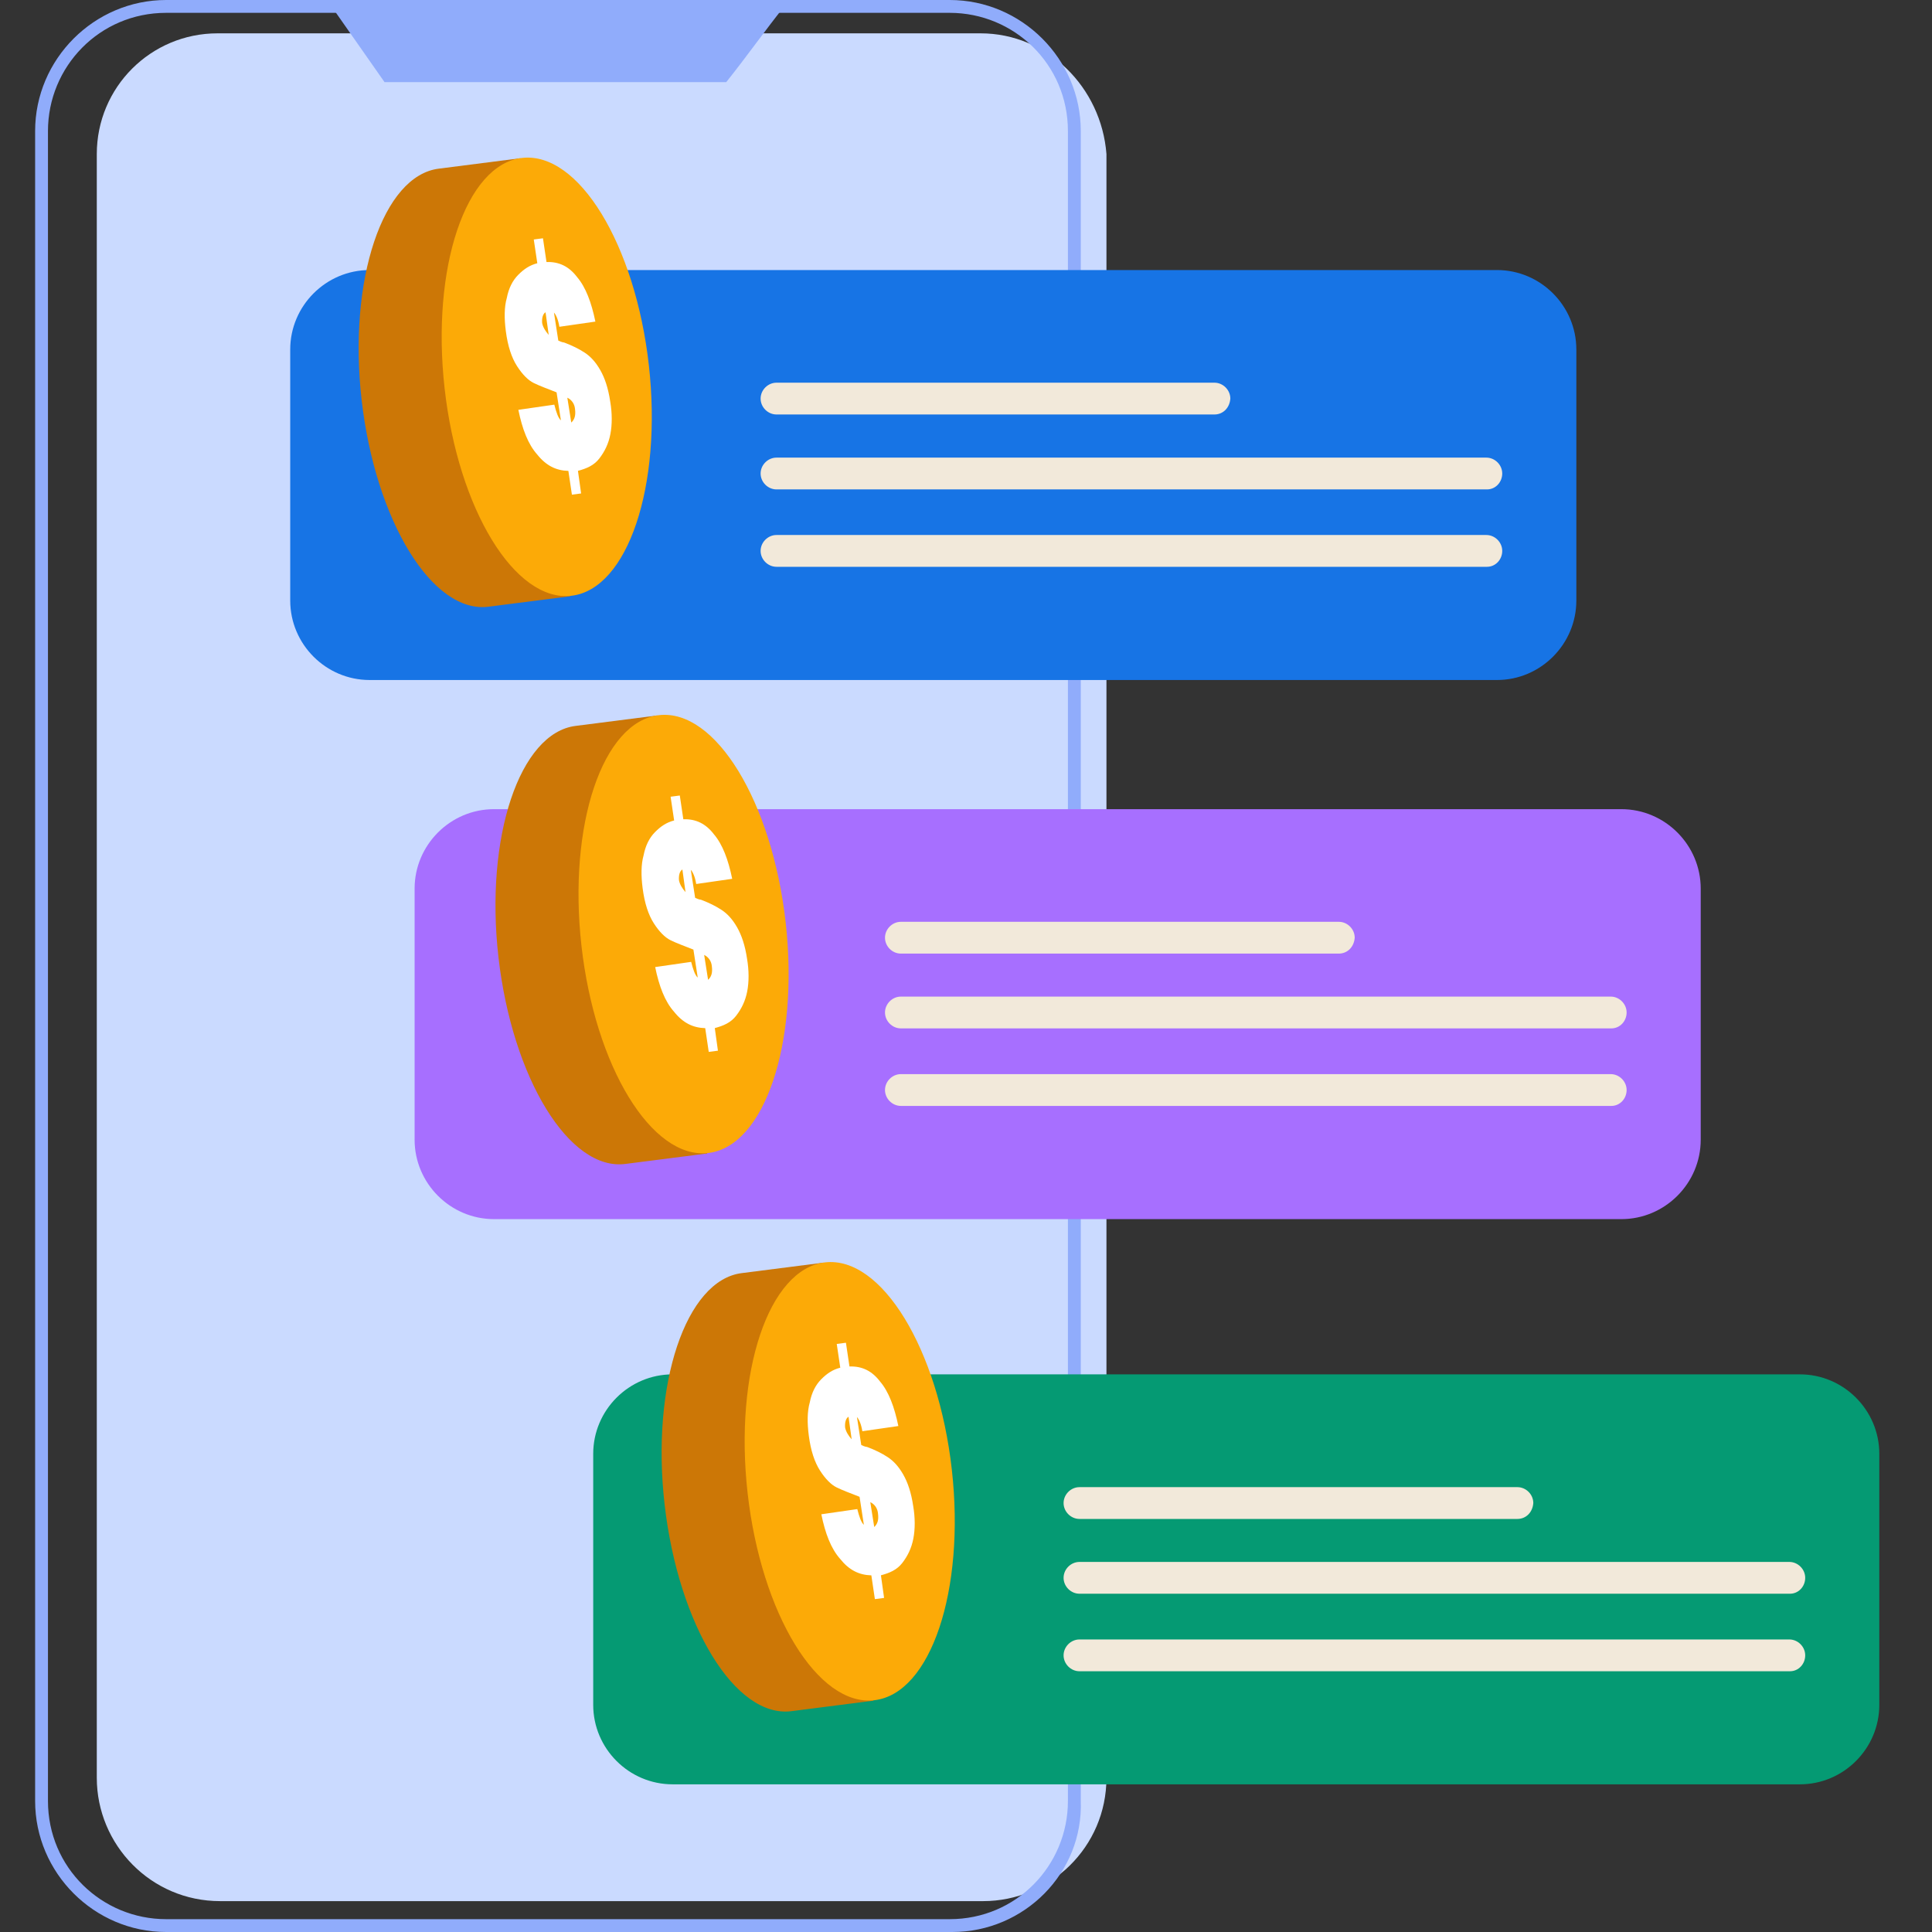
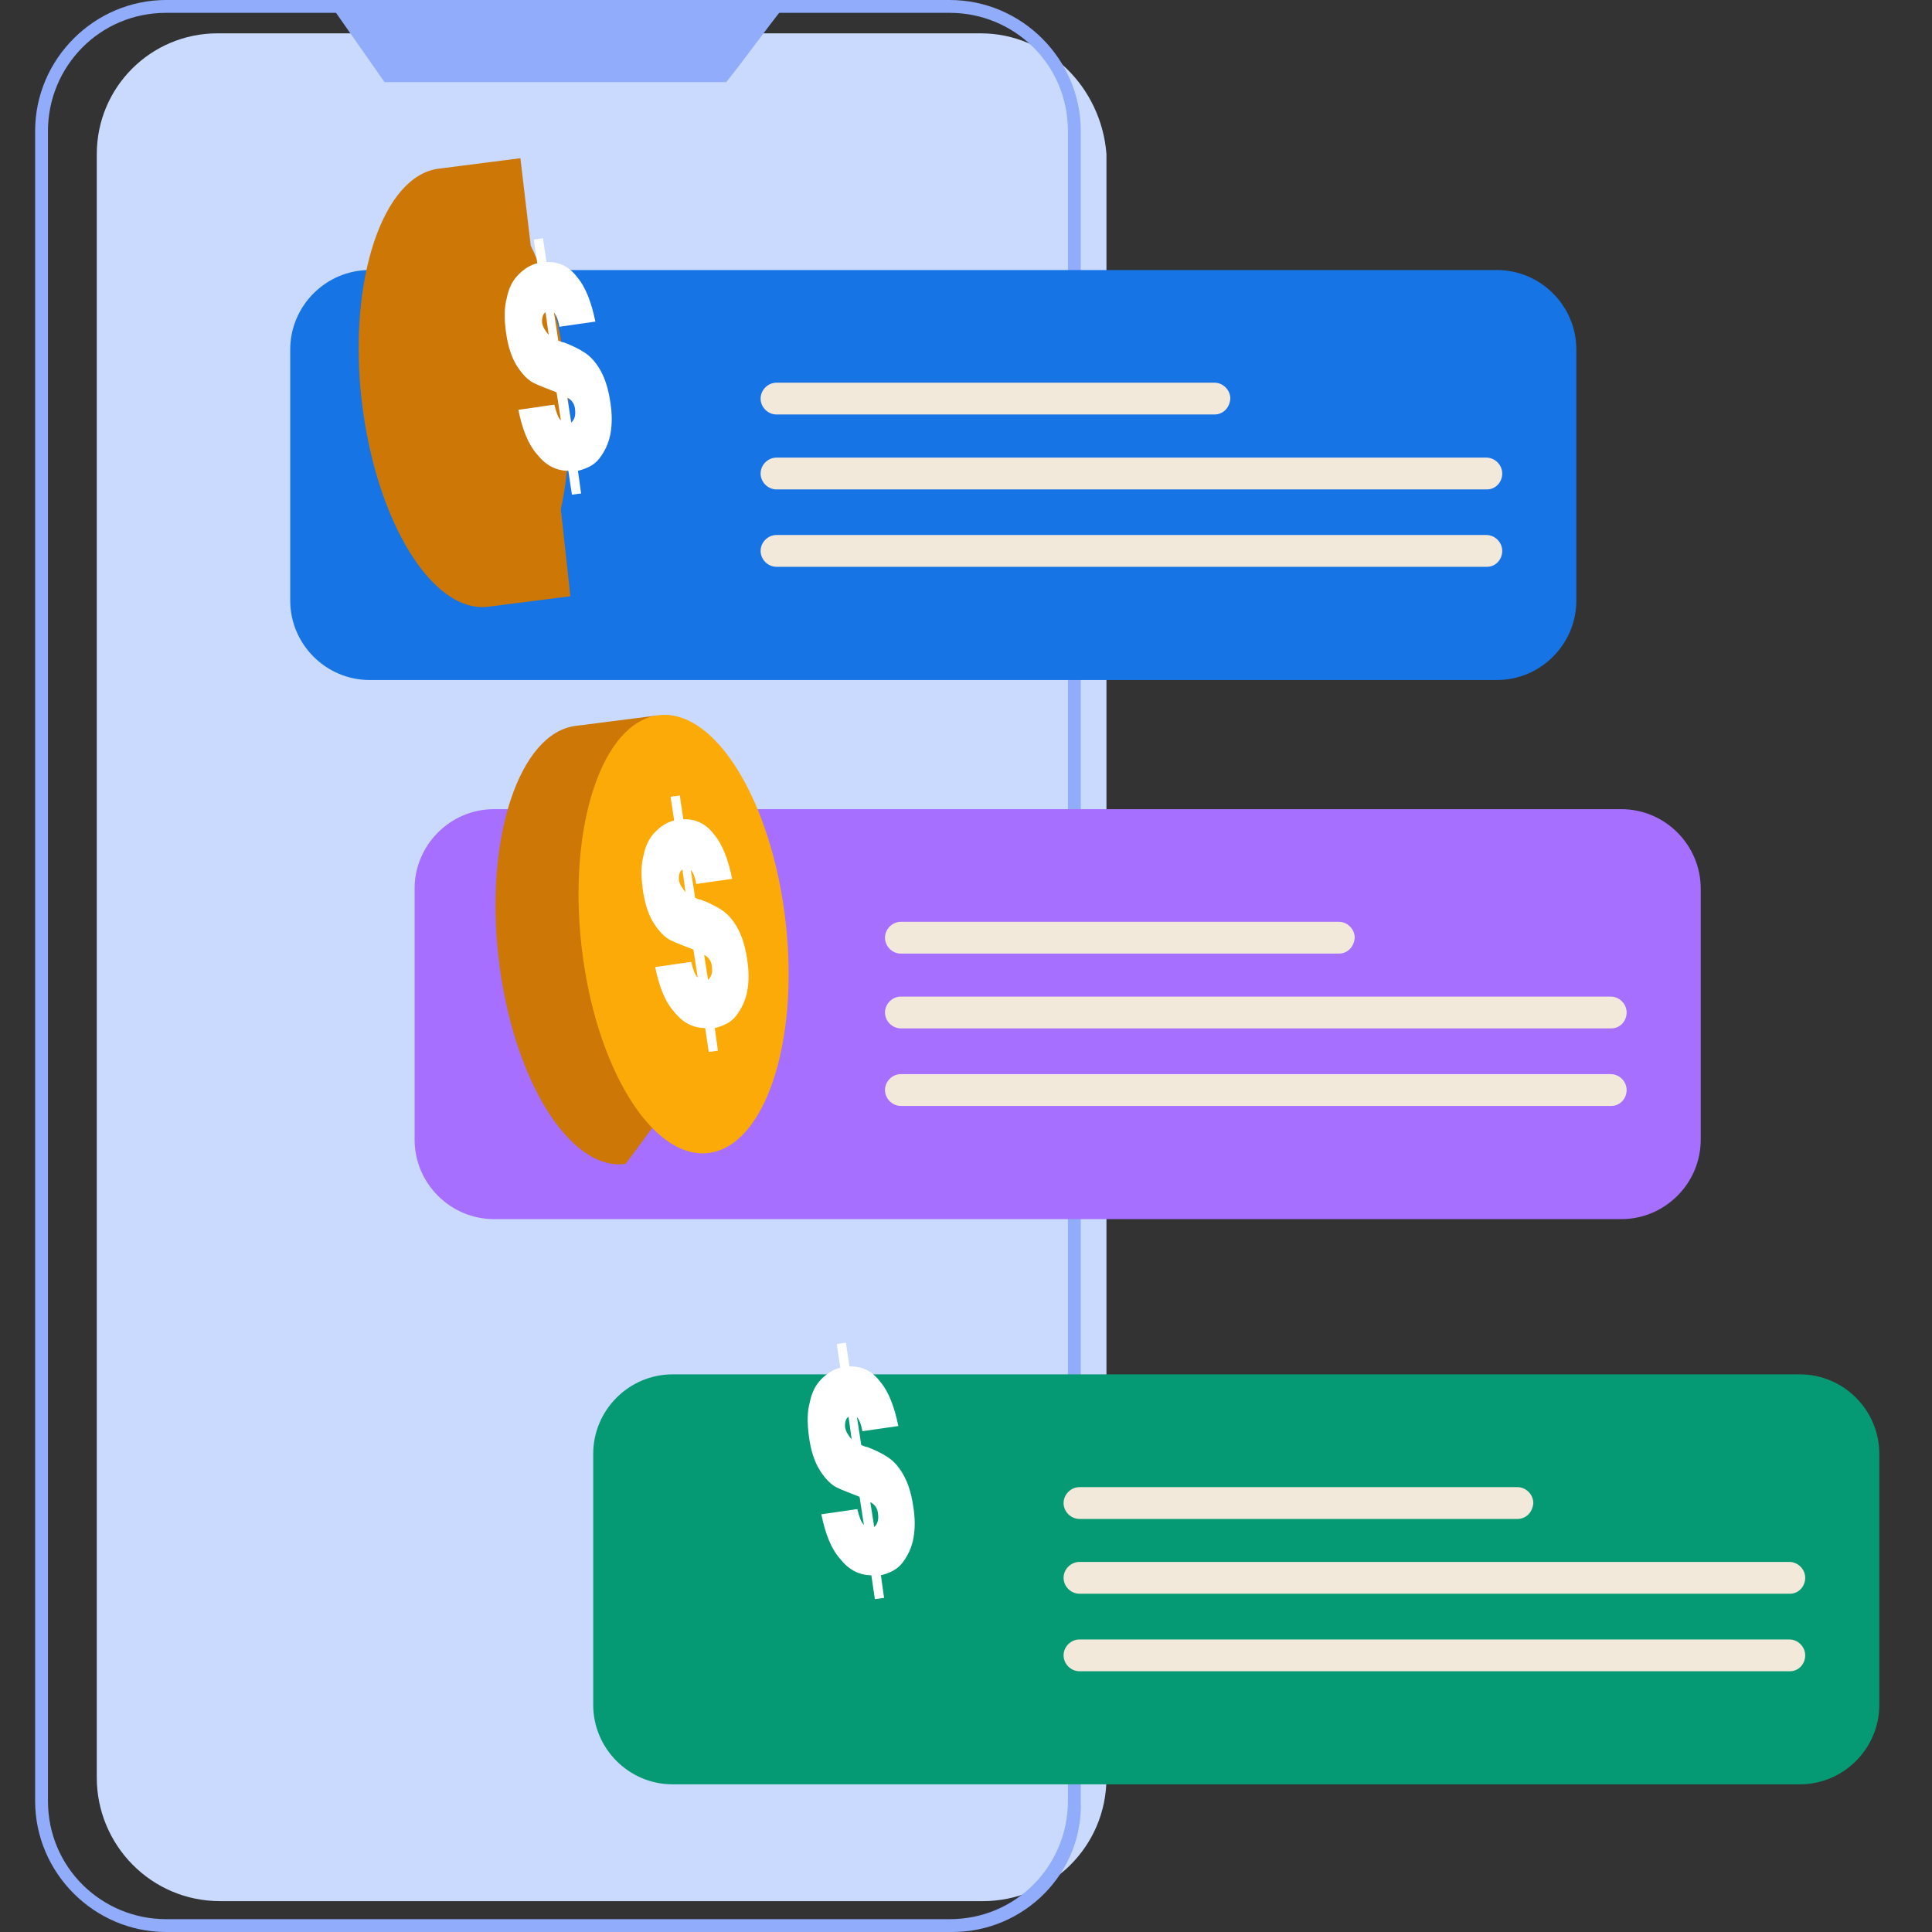
<svg xmlns="http://www.w3.org/2000/svg" width="110" height="110" viewBox="0 0 110 110" fill="none">
  <rect x="0" y="0" width="110" height="110" fill="#333333" stroke="none" />
  <g id="Frame">
    <g id="Group 7149">
      <g id="Group">
        <path id="Vector" d="M55.83 1.898H12.386C8.583 1.898 5.511 4.97 5.511 8.773V101.22C5.511 105.023 8.583 108.242 12.532 108.242H55.976C59.779 108.242 62.997 105.17 62.997 101.22V8.773C62.705 4.97 59.633 1.898 55.83 1.898Z" fill="#CADAFF" />
        <g id="Group_2">
          <g id="Group_3">
            <path id="Vector_2" d="M54.221 110H9.46C5.364 110 2 106.636 2 102.54V7.46C2 3.364 5.364 0 9.46 0H54.075C58.17 0 61.535 3.364 61.535 7.46V102.54C61.681 106.636 58.316 110 54.221 110ZM9.46 0.731C5.657 0.731 2.731 3.803 2.731 7.46V102.54C2.731 106.343 5.803 109.269 9.46 109.269H54.075C57.878 109.269 60.803 106.197 60.803 102.54V7.46C60.803 3.657 57.731 0.731 54.075 0.731H9.46Z" fill="#90ACFB" />
          </g>
          <path id="Vector_3" d="M18.822 0.289C19.846 1.752 20.87 3.215 21.894 4.677C28.33 4.677 34.912 4.677 41.348 4.677C42.519 3.215 43.542 1.752 44.713 0.289C36.082 0.289 27.452 0.289 18.822 0.289Z" fill="#90ACFB" />
        </g>
      </g>
      <g id="Group 7147">
        <path id="Vector_4" d="M85.23 38.717H21.044C18.558 38.717 16.524 36.681 16.524 34.192V19.9C16.524 17.411 18.558 15.375 21.044 15.375H85.23C87.716 15.375 89.75 17.411 89.75 19.9V34.192C89.75 36.681 87.716 38.717 85.23 38.717Z" fill="#1774E5" />
        <path id="Vector_5" d="M69.146 23.599H44.21C43.721 23.599 43.306 23.184 43.306 22.694C43.306 22.204 43.721 21.789 44.21 21.789H69.146C69.636 21.789 70.05 22.204 70.05 22.694C70.012 23.222 69.636 23.599 69.146 23.599Z" fill="#F2E9DA" />
        <path id="Vector_6" d="M84.665 27.865H44.21C43.721 27.865 43.306 27.45 43.306 26.96C43.306 26.47 43.721 26.055 44.21 26.055H84.627C85.117 26.055 85.531 26.47 85.531 26.96C85.531 27.45 85.154 27.865 84.665 27.865Z" fill="#F2E9DA" />
        <path id="Vector_7" d="M84.665 32.271H44.21C43.721 32.271 43.306 31.856 43.306 31.366C43.306 30.876 43.721 30.461 44.21 30.461H84.627C85.117 30.461 85.531 30.876 85.531 31.366C85.531 31.856 85.154 32.271 84.665 32.271Z" fill="#F2E9DA" />
        <g id="Group_4">
          <g id="Group_5">
            <path id="Vector_8" d="M31.932 28.994C32.404 26.83 32.568 24.187 32.23 21.351C31.935 18.536 31.184 15.986 30.217 13.983L29.63 9.008L24.988 9.602C21.807 9.991 19.802 15.919 20.592 22.792C21.382 29.665 24.63 34.974 27.833 34.541L32.475 33.947L31.932 28.994Z" fill="#CC7706" />
          </g>
          <g id="Group_6">
-             <path id="Vector_9" d="M32.53 33.921C35.74 33.554 37.716 27.675 36.943 20.791C36.169 13.907 32.939 8.624 29.728 8.991C26.517 9.358 24.542 15.237 25.315 22.121C26.089 29.005 29.319 34.288 32.53 33.921Z" fill="#FCAA07" />
-           </g>
+             </g>
          <g id="Group_7">
            <path id="Vector_10" d="M34.751 24.724C34.645 25.27 34.428 25.708 34.124 26.103C33.821 26.497 33.407 26.674 32.906 26.808L33.086 28.095L32.562 28.164L32.361 26.811C31.663 26.793 31.095 26.513 30.591 25.883C30.066 25.296 29.735 24.424 29.513 23.334L31.561 23.039C31.672 23.475 31.782 23.802 31.936 23.932L31.689 22.339C31.143 22.124 30.729 21.974 30.379 21.801C30.073 21.65 29.745 21.324 29.438 20.846C29.131 20.367 28.91 19.713 28.798 18.841C28.708 18.142 28.705 17.487 28.856 16.963C28.963 16.416 29.179 15.978 29.505 15.649C29.831 15.32 30.157 15.099 30.592 14.988L30.391 13.635L30.914 13.567L31.115 14.919C31.835 14.893 32.403 15.174 32.863 15.783C33.345 16.348 33.675 17.219 33.898 18.31L31.849 18.605C31.782 18.191 31.65 17.907 31.541 17.799L31.787 19.391C32.005 19.499 32.114 19.499 32.114 19.499C32.573 19.671 32.966 19.865 33.294 20.081C33.622 20.298 33.907 20.602 34.17 21.059C34.434 21.516 34.632 22.104 34.744 22.868C34.856 23.522 34.858 24.177 34.751 24.724ZM31.241 19.067L31.061 17.78C30.909 17.868 30.844 18.108 30.867 18.392C30.912 18.632 31.065 18.871 31.241 19.067ZM32.74 23.294C32.717 23.01 32.563 22.771 32.301 22.642L32.525 24.059C32.72 23.884 32.785 23.643 32.74 23.294Z" fill="white" />
          </g>
        </g>
      </g>
      <g id="Group 7148">
        <path id="Vector_11" d="M102.48 101.592H38.295C35.809 101.592 33.775 99.556 33.775 97.067V82.775C33.775 80.286 35.809 78.25 38.295 78.25H102.48C104.966 78.25 107 80.286 107 82.775V97.067C107 99.556 104.966 101.592 102.48 101.592Z" fill="#059A73" />
        <path id="Vector_12" d="M86.396 86.482H61.46C60.971 86.482 60.556 86.067 60.556 85.577C60.556 85.087 60.971 84.672 61.46 84.672H86.396C86.886 84.672 87.3 85.087 87.3 85.577C87.262 86.105 86.886 86.482 86.396 86.482Z" fill="#F2E9DA" />
        <path id="Vector_13" d="M101.915 90.74H61.46C60.971 90.74 60.556 90.325 60.556 89.835C60.556 89.344 60.971 88.93 61.46 88.93H101.877C102.367 88.93 102.781 89.344 102.781 89.835C102.781 90.325 102.405 90.74 101.915 90.74Z" fill="#F2E9DA" />
        <path id="Vector_14" d="M101.915 95.154H61.46C60.971 95.154 60.556 94.739 60.556 94.249C60.556 93.758 60.971 93.344 61.46 93.344H101.877C102.367 93.344 102.781 93.758 102.781 94.249C102.781 94.739 102.405 95.154 101.915 95.154Z" fill="#F2E9DA" />
        <g id="Group_8">
          <g id="Group_9">
-             <path id="Vector_15" d="M49.182 91.877C49.654 89.713 49.818 87.07 49.48 84.234C49.185 81.419 48.434 78.869 47.467 76.866L46.88 71.891L42.238 72.485C39.057 72.874 37.052 78.802 37.842 85.675C38.632 92.548 41.88 97.857 45.083 97.424L49.725 96.83L49.182 91.877Z" fill="#CC7706" />
-           </g>
+             </g>
          <g id="Group_10">
-             <path id="Vector_16" d="M49.78 96.804C52.99 96.437 54.966 90.558 54.193 83.674C53.419 76.79 50.189 71.507 46.978 71.874C43.767 72.241 41.792 78.12 42.565 85.004C43.339 91.888 46.569 97.171 49.78 96.804Z" fill="#FCAA07" />
-           </g>
+             </g>
          <g id="Group_11">
            <path id="Vector_17" d="M52.001 87.606C51.895 88.153 51.678 88.591 51.374 88.986C51.071 89.38 50.657 89.557 50.156 89.691L50.336 90.978L49.812 91.047L49.611 89.694C48.913 89.676 48.345 89.396 47.841 88.765C47.316 88.179 46.985 87.307 46.763 86.217L48.811 85.921C48.922 86.358 49.032 86.684 49.185 86.815L48.94 85.222C48.394 85.007 47.979 84.856 47.629 84.684C47.323 84.533 46.995 84.207 46.688 83.728C46.381 83.25 46.16 82.596 46.048 81.723C45.958 81.025 45.955 80.37 46.106 79.845C46.213 79.299 46.429 78.861 46.755 78.532C47.081 78.202 47.407 77.982 47.842 77.871L47.641 76.518L48.164 76.45L48.365 77.802C49.085 77.776 49.653 78.057 50.113 78.666C50.595 79.231 50.925 80.102 51.148 81.192L49.099 81.488C49.032 81.073 48.9 80.79 48.791 80.682L49.037 82.274C49.255 82.382 49.364 82.382 49.364 82.382C49.823 82.553 50.216 82.748 50.544 82.964C50.872 83.181 51.157 83.485 51.42 83.942C51.684 84.399 51.882 84.987 51.994 85.751C52.106 86.405 52.108 87.06 52.001 87.606ZM48.491 81.95L48.311 80.663C48.159 80.751 48.094 80.991 48.117 81.275C48.162 81.515 48.315 81.754 48.491 81.95ZM49.99 86.177C49.967 85.893 49.813 85.654 49.551 85.524L49.775 86.942C49.97 86.766 50.035 86.526 49.99 86.177Z" fill="white" />
          </g>
        </g>
      </g>
      <g id="Group 7146">
        <path id="Vector_18" d="M92.312 69.412H28.127C25.64 69.412 23.606 67.376 23.606 64.887V50.595C23.606 48.107 25.64 46.07 28.127 46.07H92.312C94.798 46.07 96.832 48.107 96.832 50.595V64.887C96.832 67.376 94.798 69.412 92.312 69.412Z" fill="#A76FFF" />
        <g id="Group_12">
          <g id="Group_13">
-             <path id="Vector_19" d="M39.723 60.721C40.194 58.557 40.358 55.914 40.02 53.078C39.726 50.263 38.974 47.712 38.007 45.709L37.421 40.735L32.779 41.329C29.597 41.718 27.592 47.646 28.382 54.519C29.172 61.392 32.42 66.701 35.623 66.268L40.266 65.674L39.723 60.721Z" fill="#CC7706" />
+             <path id="Vector_19" d="M39.723 60.721C40.194 58.557 40.358 55.914 40.02 53.078C39.726 50.263 38.974 47.712 38.007 45.709L37.421 40.735L32.779 41.329C29.597 41.718 27.592 47.646 28.382 54.519C29.172 61.392 32.42 66.701 35.623 66.268L39.723 60.721Z" fill="#CC7706" />
          </g>
          <g id="Group_14">
            <path id="Vector_20" d="M40.32 65.648C43.531 65.28 45.507 59.402 44.733 52.518C43.959 45.633 40.73 40.35 37.519 40.718C34.308 41.085 32.332 46.964 33.106 53.848C33.88 60.732 37.109 66.015 40.32 65.648Z" fill="#FCAA07" />
          </g>
          <g id="Group_15">
            <path id="Vector_21" d="M42.542 56.45C42.435 56.997 42.219 57.434 41.915 57.829C41.611 58.224 41.198 58.401 40.697 58.535L40.876 59.822L40.353 59.89L40.152 58.538C39.454 58.52 38.886 58.239 38.382 57.609C37.856 57.023 37.526 56.151 37.303 55.061L39.352 54.765C39.463 55.201 39.573 55.528 39.726 55.658L39.48 54.066C38.934 53.851 38.519 53.7 38.17 53.528C37.864 53.376 37.535 53.051 37.228 52.572C36.921 52.093 36.701 51.44 36.588 50.567C36.498 49.869 36.496 49.214 36.646 48.689C36.753 48.143 36.969 47.705 37.295 47.376C37.621 47.046 37.947 46.826 38.383 46.714L38.181 45.362L38.705 45.293L38.906 46.646C39.625 46.62 40.193 46.901 40.654 47.509C41.136 48.074 41.466 48.946 41.688 50.036L39.64 50.331C39.573 49.917 39.441 49.634 39.331 49.526L39.578 51.118C39.796 51.226 39.905 51.225 39.905 51.225C40.364 51.397 40.757 51.592 41.085 51.808C41.413 52.025 41.697 52.329 41.961 52.786C42.224 53.243 42.423 53.831 42.535 54.594C42.646 55.249 42.649 55.904 42.542 56.45ZM39.031 50.794L38.852 49.506C38.699 49.594 38.635 49.835 38.658 50.119C38.702 50.359 38.856 50.598 39.031 50.794ZM40.53 55.021C40.507 54.737 40.354 54.498 40.092 54.368L40.315 55.786C40.511 55.61 40.575 55.37 40.53 55.021Z" fill="white" />
          </g>
        </g>
        <path id="Vector_22" d="M76.228 54.294H51.292C50.802 54.294 50.388 53.88 50.388 53.389C50.388 52.899 50.802 52.484 51.292 52.484H76.228C76.717 52.484 77.132 52.899 77.132 53.389C77.094 53.917 76.717 54.294 76.228 54.294Z" fill="#F2E9DA" />
        <path id="Vector_23" d="M91.746 58.552H51.292C50.802 58.552 50.388 58.137 50.388 57.647C50.388 57.157 50.802 56.742 51.292 56.742H91.709C92.198 56.742 92.613 57.157 92.613 57.647C92.613 58.137 92.236 58.552 91.746 58.552Z" fill="#F2E9DA" />
        <path id="Vector_24" d="M91.746 62.966H51.292C50.802 62.966 50.388 62.551 50.388 62.061C50.388 61.571 50.802 61.156 51.292 61.156H91.709C92.198 61.156 92.613 61.571 92.613 62.061C92.613 62.551 92.236 62.966 91.746 62.966Z" fill="#F2E9DA" />
      </g>
    </g>
  </g>
</svg>